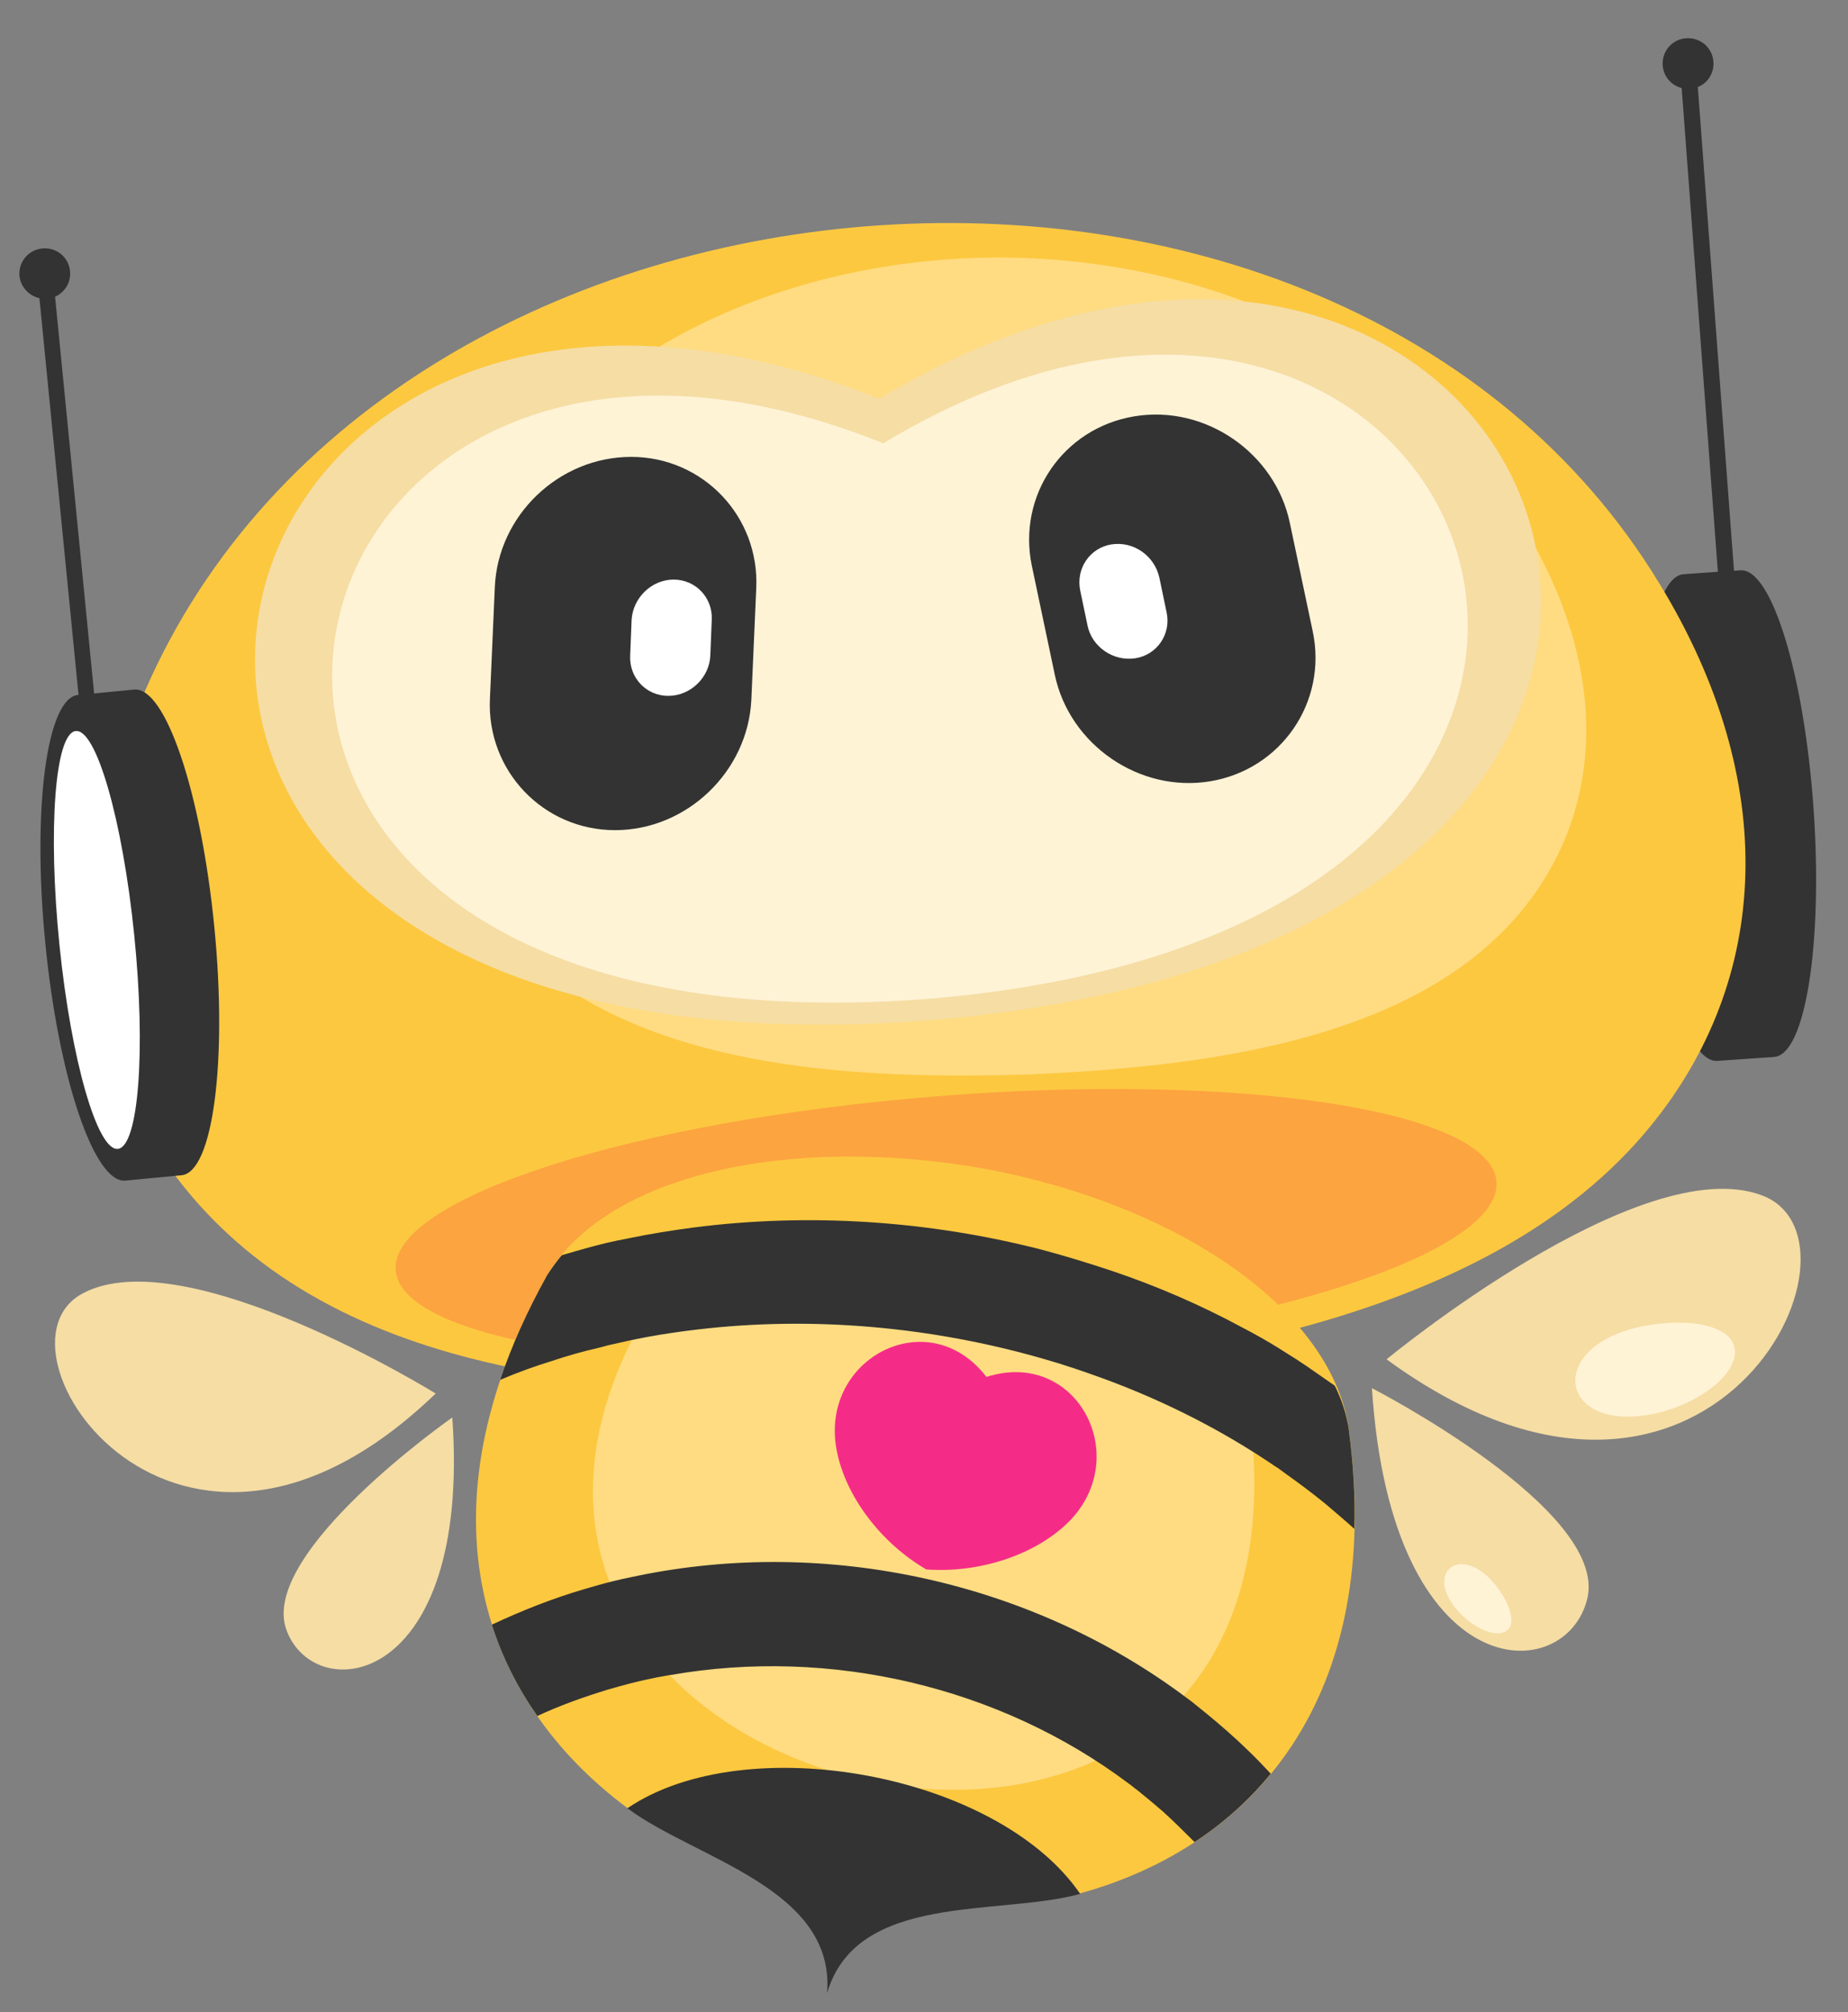
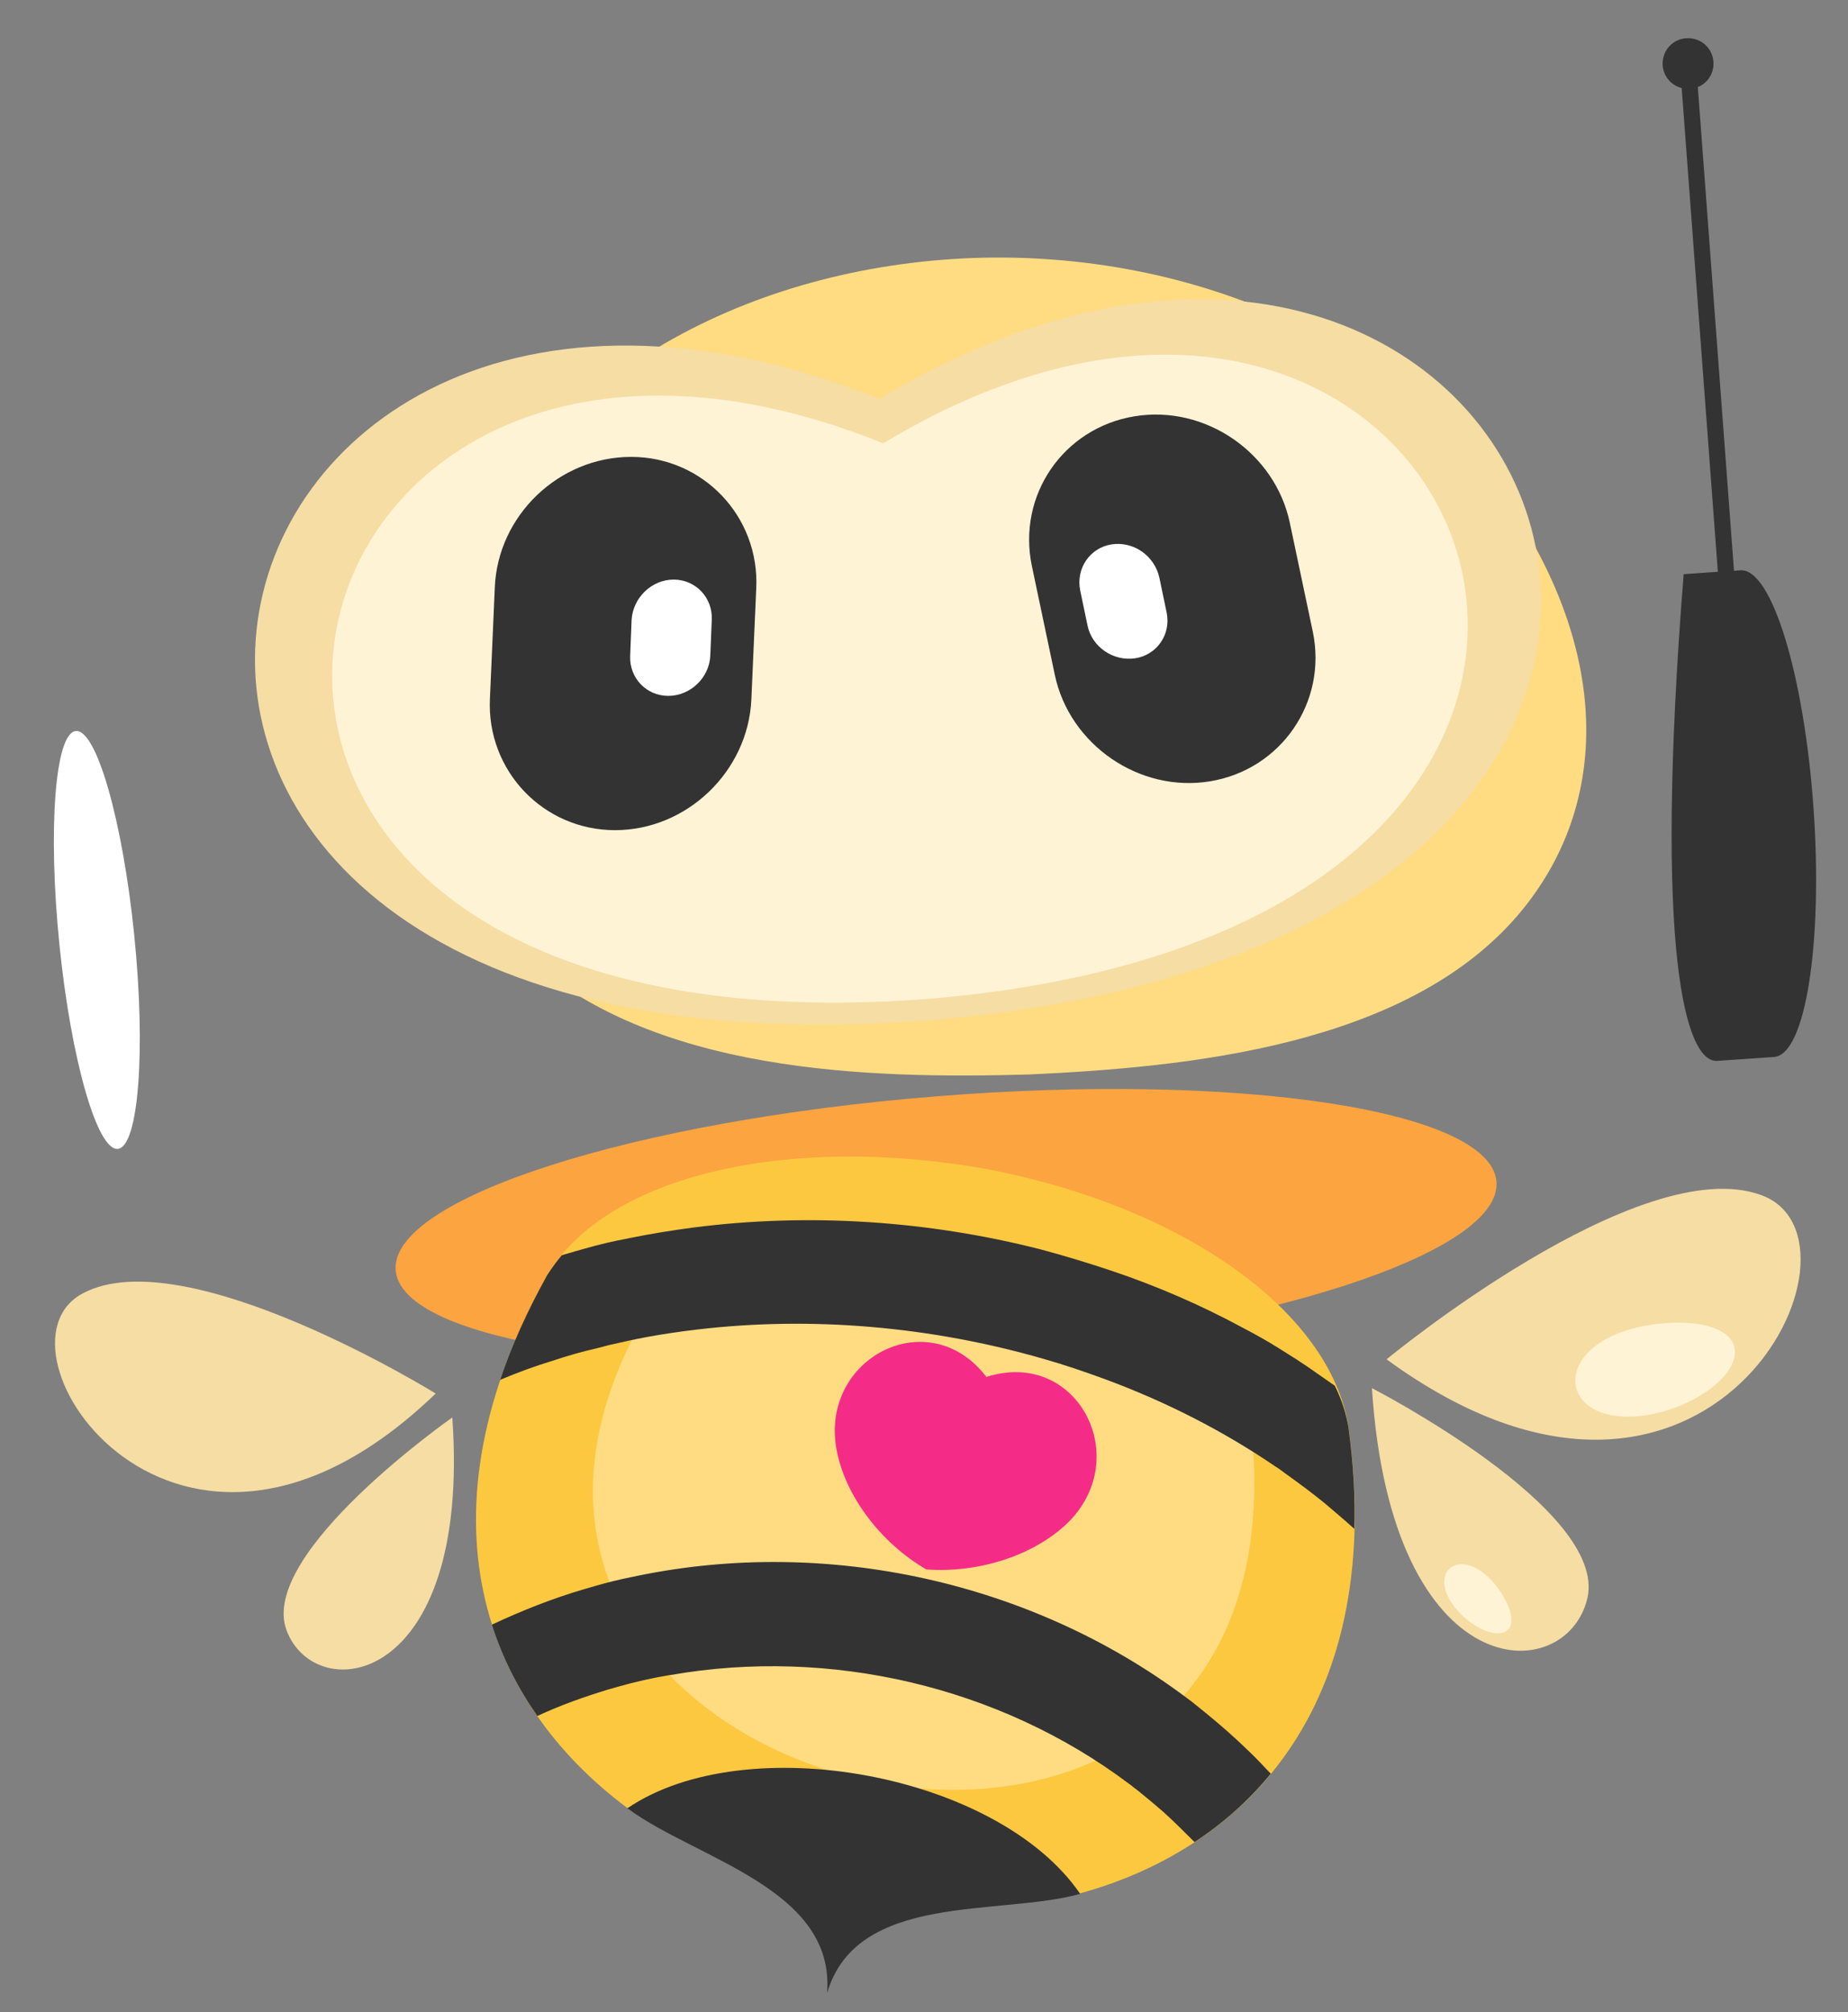
<svg xmlns="http://www.w3.org/2000/svg" width="45" height="49" viewBox="0 0 45 49" fill="none">
  <rect x="0" y="0" width="45" height="49" fill="#808080" stroke="none" />
-   <path fill-rule="evenodd" clip-rule="evenodd" d="M40.998 13.983C40.237 14.031 39.808 16.732 40.034 20.004C40.26 23.276 41.058 25.894 41.819 25.834L43.199 25.739C43.961 25.691 44.389 22.99 44.163 19.718C43.937 16.446 43.14 13.828 42.378 13.888L42.224 13.9L41.343 2.12C41.581 2.025 41.736 1.787 41.724 1.525C41.712 1.18 41.426 0.918 41.081 0.93C40.736 0.942 40.475 1.228 40.486 1.573C40.498 1.858 40.701 2.084 40.95 2.144L41.831 13.924L40.998 13.983Z" fill="#333333" />
-   <path fill-rule="evenodd" clip-rule="evenodd" d="M3.375 17.196C1.245 22.455 2.28 27.155 5.731 30.213C10.264 34.223 17.831 34.057 23.341 33.676C28.838 33.176 36.334 32.129 40.177 27.441C43.104 23.871 43.366 19.064 40.415 14.222C36.453 7.689 28.624 4.905 21.08 5.512C13.524 6.119 6.254 10.117 3.375 17.196Z" fill="#FCC840" />
+   <path fill-rule="evenodd" clip-rule="evenodd" d="M40.998 13.983C40.26 23.276 41.058 25.894 41.819 25.834L43.199 25.739C43.961 25.691 44.389 22.99 44.163 19.718C43.937 16.446 43.14 13.828 42.378 13.888L42.224 13.9L41.343 2.12C41.581 2.025 41.736 1.787 41.724 1.525C41.712 1.18 41.426 0.918 41.081 0.93C40.736 0.942 40.475 1.228 40.486 1.573C40.498 1.858 40.701 2.084 40.95 2.144L41.831 13.924L40.998 13.983Z" fill="#333333" />
  <path d="M36.44 28.775C36.3 27.033 30.186 26.103 22.784 26.699C15.382 27.295 9.495 29.191 9.635 30.933C9.775 32.676 15.89 33.605 23.292 33.009C30.694 32.413 36.58 30.518 36.44 28.775Z" fill="#FCA440" />
-   <path fill-rule="evenodd" clip-rule="evenodd" d="M3.268 16.792C4.03 16.72 4.898 19.302 5.219 22.575C5.541 25.847 5.184 28.548 4.422 28.619L3.054 28.75C2.292 28.821 1.424 26.239 1.103 22.967C0.781 19.695 1.138 16.994 1.9 16.923H1.912L0.96 7.261C0.686 7.201 0.472 6.952 0.472 6.666C0.472 6.321 0.746 6.047 1.091 6.047C1.436 6.047 1.709 6.321 1.709 6.666C1.709 6.916 1.555 7.13 1.341 7.225L2.292 16.887L3.268 16.792Z" fill="#333333" />
  <path fill-rule="evenodd" clip-rule="evenodd" d="M1.84 17.803C2.34 17.732 2.983 19.957 3.268 22.765C3.554 25.573 3.375 27.905 2.876 27.977C2.376 28.048 1.733 25.823 1.448 23.015C1.162 20.195 1.341 17.863 1.84 17.803Z" fill="white" />
  <path fill-rule="evenodd" clip-rule="evenodd" d="M23.996 28.463C19.225 27.618 14.787 28.594 13.323 31.057C10.075 36.899 11.776 41.421 15.274 44.026C17.131 45.407 23.996 46.739 26.293 46.109C30.493 44.955 33.741 41.361 32.837 34.745C32.385 31.914 28.779 29.367 23.996 28.463Z" fill="#FCC840" />
  <path fill-rule="evenodd" clip-rule="evenodd" d="M24.008 30.331C20.712 29.558 17.213 29.736 16.012 31.533C8.277 43.694 31.623 49.5 30.504 35.138C30.278 32.997 27.268 31.188 24.008 30.331Z" fill="#FFDC82" />
  <path fill-rule="evenodd" clip-rule="evenodd" d="M13.679 30.568C13.548 30.723 13.429 30.889 13.322 31.056C12.834 31.936 12.454 32.781 12.18 33.602C12.597 33.424 13.025 33.269 13.453 33.138C13.81 33.019 14.179 32.912 14.548 32.829C14.643 32.805 14.738 32.781 14.822 32.757C15.131 32.686 15.452 32.615 15.773 32.555C16.166 32.484 16.571 32.424 16.975 32.377C19.771 32.044 22.686 32.305 25.411 33.091C25.911 33.233 26.399 33.4 26.887 33.578C28.374 34.126 29.778 34.84 31.051 35.708C31.135 35.756 31.206 35.815 31.289 35.875C31.622 36.113 31.944 36.351 32.265 36.613C32.503 36.815 32.741 37.017 32.979 37.231C33.003 36.458 32.955 35.637 32.836 34.756C32.777 34.411 32.669 34.078 32.503 33.745C32.277 33.59 32.063 33.436 31.837 33.281C31.753 33.221 31.67 33.174 31.587 33.114C31.432 33.019 31.289 32.924 31.135 32.829C30.849 32.65 30.552 32.484 30.254 32.329C29.243 31.782 28.172 31.318 27.077 30.949C26.506 30.759 25.923 30.58 25.34 30.425C22.591 29.723 19.7 29.533 16.904 29.89C16.368 29.961 15.845 30.044 15.321 30.152C15.226 30.175 15.131 30.187 15.024 30.211C14.679 30.282 14.334 30.378 14.001 30.473C13.893 30.509 13.786 30.532 13.679 30.568ZM15.274 44.037C15.286 44.049 15.286 44.049 15.297 44.049C16.963 45.275 20.343 45.989 20.14 48.535C20.866 46.072 24.305 46.667 26.304 46.12C24.293 43.181 18.153 42.074 15.274 44.037ZM11.978 39.563C12.715 39.218 13.465 38.921 14.239 38.695C14.322 38.671 14.405 38.647 14.488 38.623C14.774 38.54 15.059 38.469 15.357 38.409C15.416 38.397 15.464 38.386 15.524 38.374C20.14 37.422 25.126 38.516 28.898 41.348C28.969 41.396 29.04 41.455 29.1 41.503C29.457 41.788 29.814 42.086 30.147 42.395C30.218 42.467 30.29 42.526 30.361 42.598C30.563 42.788 30.754 42.99 30.944 43.193C30.409 43.847 29.778 44.406 29.088 44.858C28.838 44.608 28.588 44.359 28.326 44.121C28.303 44.097 28.279 44.085 28.255 44.061C28.065 43.895 27.874 43.74 27.684 43.585C27.613 43.538 27.553 43.478 27.482 43.431C24.328 41.063 20.2 40.111 16.333 40.789H16.321C15.892 40.86 15.464 40.956 15.048 41.075C14.964 41.098 14.881 41.122 14.798 41.146C14.215 41.325 13.643 41.527 13.084 41.788C12.62 41.122 12.239 40.385 11.978 39.563Z" fill="#333333" />
  <path fill-rule="evenodd" clip-rule="evenodd" d="M24.02 33.531C22.616 31.698 19.974 33.066 20.367 35.28C20.569 36.422 21.45 37.576 22.556 38.219C23.83 38.314 25.21 37.874 26.031 37.053C27.601 35.458 26.209 32.829 24.02 33.531Z" fill="#F52C87" />
  <path fill-rule="evenodd" clip-rule="evenodd" d="M10.609 33.935C10.609 33.935 4.517 30.163 2.018 31.495C-0.492 32.816 4.315 40.003 10.609 33.935ZM33.764 33.102C33.764 33.102 39.928 28.009 42.89 29.104C45.865 30.187 41.641 38.861 33.764 33.102ZM33.407 33.804C33.883 41.145 38.143 41.098 38.654 38.92C39.154 36.755 33.407 33.804 33.407 33.804ZM11.014 34.518C11.478 41.098 7.682 41.574 6.98 39.706C6.266 37.837 11.014 34.518 11.014 34.518Z" fill="#F5DDA4" />
  <path fill-rule="evenodd" clip-rule="evenodd" d="M36.489 38.693C35.668 37.563 34.692 38.205 35.43 39.145C35.823 39.645 36.536 39.978 36.763 39.633C36.858 39.455 36.786 39.11 36.489 38.693ZM40.332 32.244C37.643 32.577 37.833 34.826 40.118 34.457C41.32 34.267 42.557 33.351 42.176 32.66C41.974 32.327 41.32 32.125 40.332 32.244Z" fill="#FFF3D6" />
  <path fill-rule="evenodd" clip-rule="evenodd" d="M11.132 13.958C9.585 17.587 10.287 20.93 12.691 23.191C15.856 26.154 21.174 26.273 25.053 26.166C28.92 25.988 34.203 25.476 36.94 22.311C39.022 19.895 39.248 16.516 37.214 13.018C34.477 8.306 28.992 6.093 23.685 6.283C18.342 6.486 13.202 9.079 11.132 13.958Z" fill="#FFDC82" />
  <path fill-rule="evenodd" clip-rule="evenodd" d="M21.413 9.71C3.66 2.666 -1.682 26.737 22.627 24.845C46.936 22.823 37.809 -0.082 21.413 9.71Z" fill="#F5DDA4" />
  <path fill-rule="evenodd" clip-rule="evenodd" d="M21.509 10.795C5.826 4.489 1.126 25.989 22.603 24.324C44.057 22.539 35.977 2.061 21.509 10.795Z" fill="#FFF3D6" />
  <path fill-rule="evenodd" clip-rule="evenodd" d="M27.625 10.138C29.35 9.852 31.051 11.03 31.408 12.732L31.968 15.385C32.325 17.099 31.194 18.741 29.469 19.026C27.744 19.312 26.042 18.134 25.685 16.432L25.126 13.779C24.769 12.066 25.887 10.424 27.625 10.138ZM15.369 11.126C17.118 11.126 18.498 12.577 18.415 14.326L18.296 17.039C18.213 18.788 16.725 20.216 14.976 20.216C13.227 20.216 11.847 18.764 11.93 17.015L12.049 14.303C12.121 12.553 13.608 11.126 15.369 11.126Z" fill="#333333" />
  <path fill-rule="evenodd" clip-rule="evenodd" d="M27.065 13.257C26.541 13.341 26.196 13.84 26.303 14.376L26.482 15.233C26.589 15.756 27.113 16.113 27.648 16.03C28.172 15.947 28.517 15.447 28.41 14.923L28.231 14.066C28.112 13.531 27.6 13.174 27.065 13.257ZM16.404 14.114C16.939 14.114 17.356 14.554 17.332 15.09L17.296 15.97C17.272 16.506 16.808 16.946 16.273 16.946C15.737 16.946 15.321 16.506 15.345 15.97L15.38 15.09C15.416 14.554 15.868 14.114 16.404 14.114Z" fill="white" />
</svg>